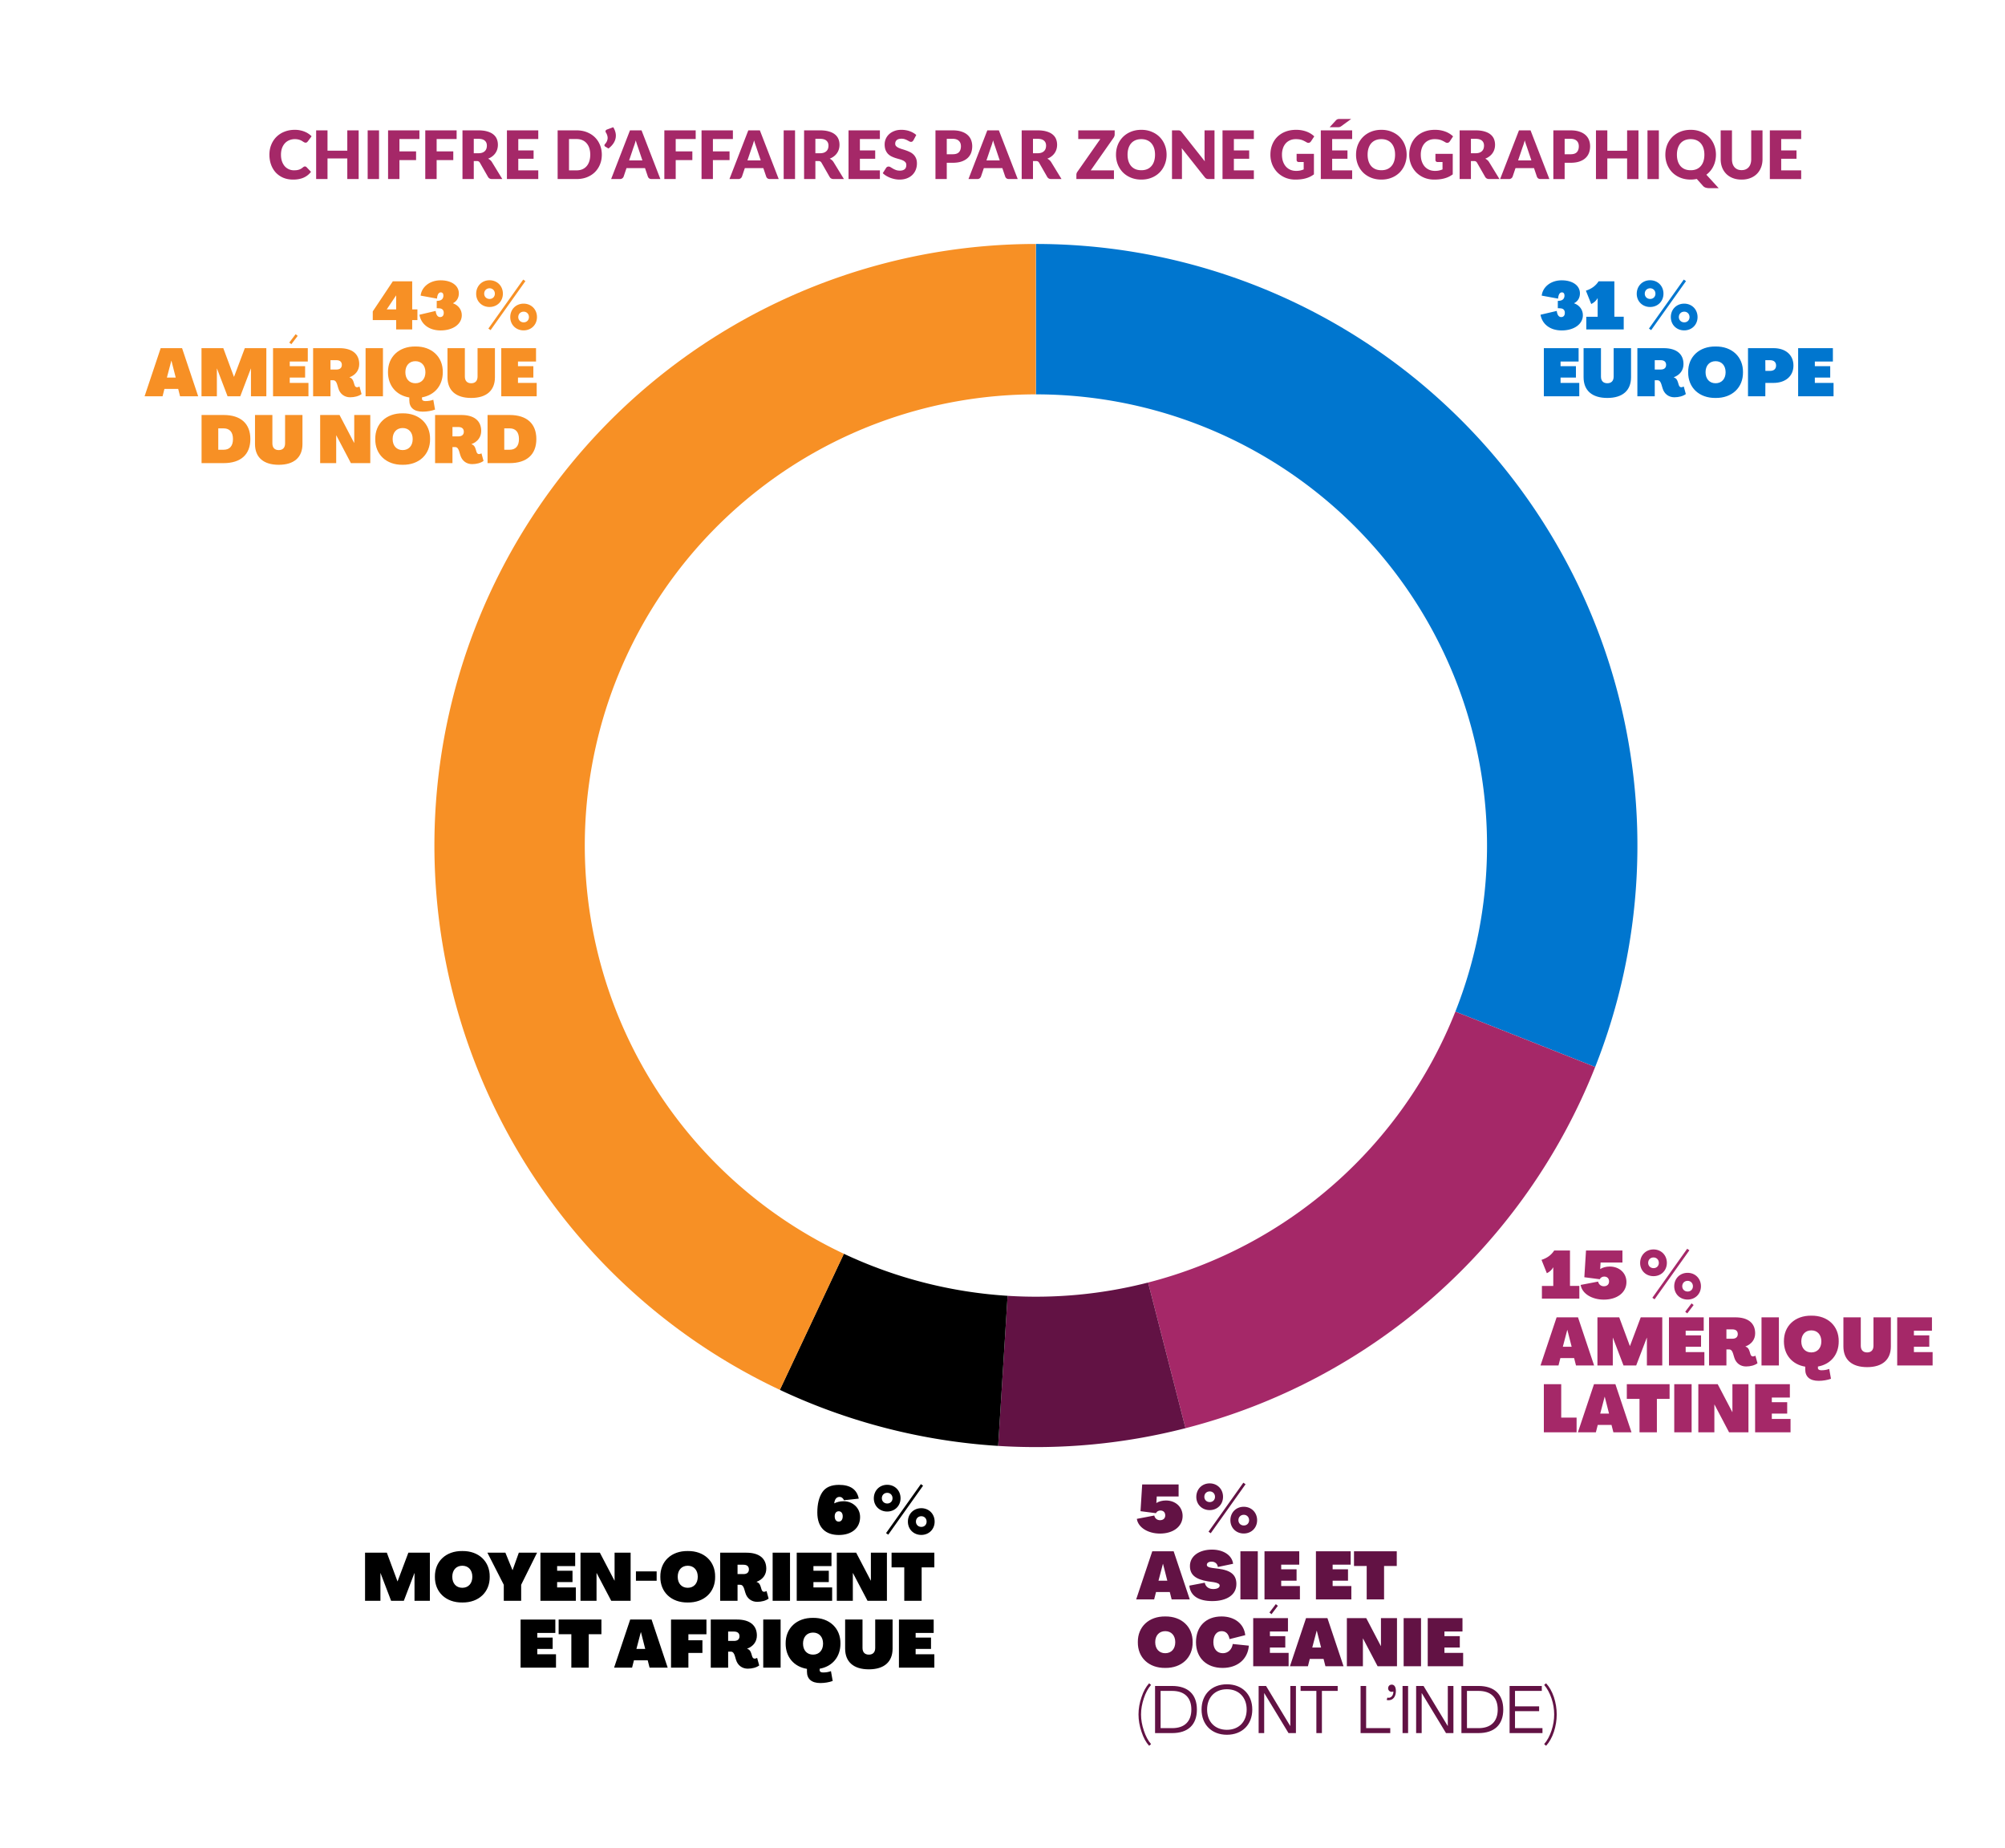
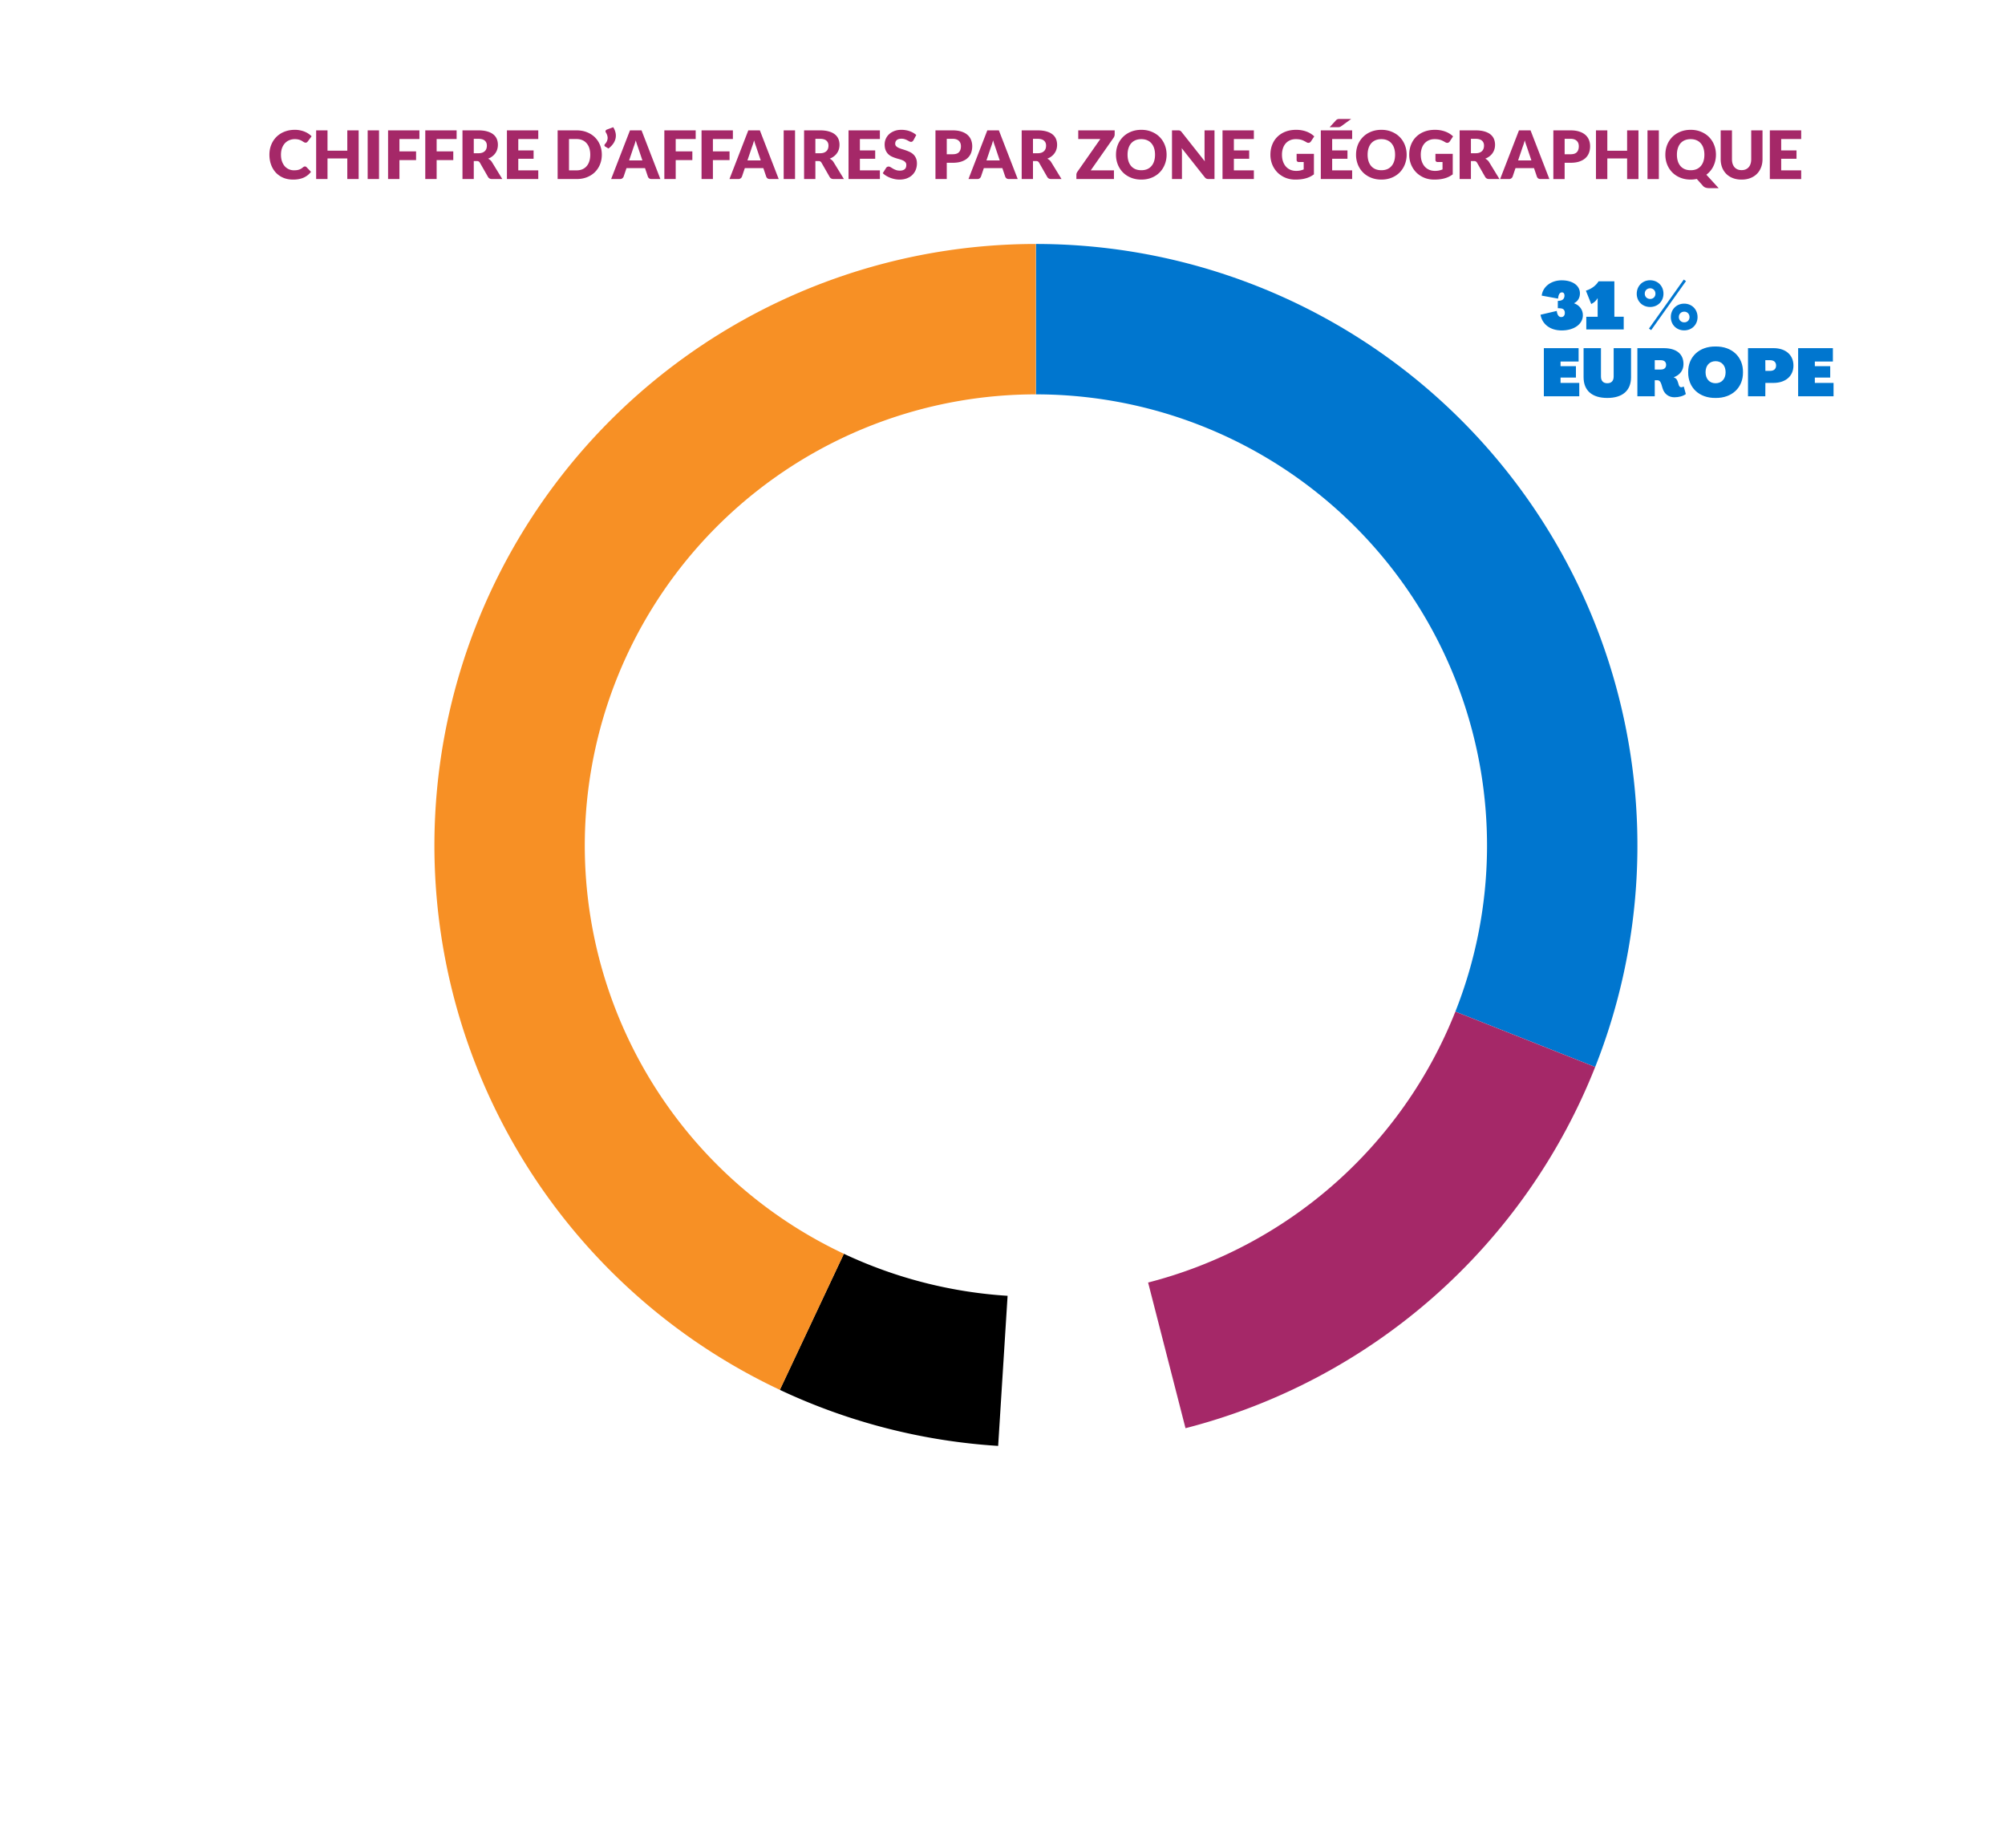
<svg xmlns="http://www.w3.org/2000/svg" fill="none" viewBox="0 0 600 553">
  <path fill="#fff" d="M0 0h600v553H0z" />
  <path fill="#A52868" d="M91.254 49.805c.08 0 .16.017.24.05.08.027.156.077.23.15l1.34 1.41a5.598 5.598 0 0 1-2.21 1.74c-.88.387-1.924.58-3.13.58-1.107 0-2.1-.187-2.98-.56a6.592 6.592 0 0 1-2.23-1.56 6.975 6.975 0 0 1-1.4-2.36c-.327-.913-.49-1.903-.49-2.97 0-1.087.186-2.083.56-2.99a7.01 7.01 0 0 1 1.56-2.36 7.111 7.111 0 0 1 2.41-1.54c.933-.367 1.963-.55 3.09-.55.546 0 1.06.05 1.54.15.486.093.94.227 1.36.4.42.167.806.37 1.16.61.353.233.666.493.94.78l-1.14 1.53c-.074.093-.16.18-.26.26-.1.073-.24.11-.42.11a.75.75 0 0 1-.34-.08 4.64 4.64 0 0 1-.34-.19 8.71 8.71 0 0 0-.4-.25 2.419 2.419 0 0 0-.51-.25 3.73 3.73 0 0 0-.69-.2 4.626 4.626 0 0 0-.92-.08 4.17 4.17 0 0 0-1.68.33 3.647 3.647 0 0 0-1.31.93c-.36.4-.644.887-.85 1.46-.2.573-.3 1.217-.3 1.93 0 .747.1 1.41.3 1.99.206.58.483 1.07.83 1.47a3.6 3.6 0 0 0 2.73 1.21c.306 0 .586-.013.84-.04a3.61 3.61 0 0 0 .7-.16 3.27 3.27 0 0 0 .62-.28c.2-.12.4-.267.6-.44.08-.067.166-.12.26-.16a.64.64 0 0 1 .29-.07Zm16.074 3.77h-3.4v-6.16h-5.92v6.16h-3.4v-14.57h3.4v6.09h5.92v-6.09h3.4v14.57Zm6.097 0h-3.4v-14.57h3.4v14.57Zm12.087-14.57v2.6h-5.98v3.69h4.98v2.61h-4.98v5.67h-3.4v-14.57h9.38Zm11.132 0v2.6h-5.98v3.69h4.98v2.61h-4.98v5.67h-3.4v-14.57h9.38Zm5.133 9.18v5.39h-3.38v-14.57h4.74c1.054 0 1.95.11 2.69.33.747.213 1.354.513 1.82.9.474.387.817.843 1.03 1.37.214.527.32 1.1.32 1.72 0 .473-.063.92-.19 1.34a4.02 4.02 0 0 1-.57 1.17c-.246.353-.553.67-.92.95-.36.28-.776.51-1.25.69.227.113.437.253.63.42.2.167.374.37.52.61l3.1 5.07h-3.06c-.566 0-.973-.213-1.22-.64l-2.42-4.23a.998.998 0 0 0-.38-.4c-.14-.08-.34-.12-.6-.12h-.86Zm0-2.33h1.36c.46 0 .85-.057 1.17-.17.327-.12.594-.283.8-.49a1.85 1.85 0 0 0 .45-.72c.094-.28.14-.58.14-.9 0-.64-.21-1.14-.63-1.5-.413-.36-1.056-.54-1.93-.54h-1.36v4.32Zm19.301-6.85v2.6h-5.98v3.4h4.58v2.5h-4.58v3.47h5.98v2.6h-9.38v-14.57h9.38Zm19.016 7.28c0 1.053-.184 2.027-.55 2.92a6.825 6.825 0 0 1-1.53 2.31c-.66.647-1.457 1.153-2.39 1.52-.927.36-1.957.54-3.09.54h-5.66v-14.57h5.66c1.133 0 2.163.183 3.09.55.933.367 1.73.873 2.39 1.52a6.694 6.694 0 0 1 1.53 2.31c.366.887.55 1.853.55 2.9Zm-3.46 0c0-.72-.094-1.37-.28-1.95a4.082 4.082 0 0 0-.81-1.47 3.385 3.385 0 0 0-1.28-.93c-.507-.22-1.084-.33-1.73-.33h-2.26v9.37h2.26c.646 0 1.223-.107 1.73-.32.506-.22.933-.53 1.28-.93.353-.407.623-.9.81-1.48.186-.58.28-1.233.28-1.96Zm6.873-8.22c.267.42.463.84.59 1.26.133.42.2.837.2 1.25 0 .713-.187 1.397-.56 2.05-.373.653-.923 1.257-1.65 1.81l-.98-.58a.636.636 0 0 1-.18-.17.448.448 0 0 1 0-.41.63.63 0 0 1 .12-.17c.073-.08.153-.177.24-.29a2.622 2.622 0 0 0 .46-.93c.06-.193.09-.4.09-.62 0-.24-.043-.497-.13-.77a3.672 3.672 0 0 0-.41-.88.597.597 0 0 1-.1-.32c0-.12.04-.227.12-.32a.797.797 0 0 1 .33-.22l1.86-.69Zm14.114 15.51h-2.62c-.293 0-.536-.067-.73-.2a1.105 1.105 0 0 1-.39-.53l-.86-2.54h-5.54l-.86 2.54a1.14 1.14 0 0 1-1.1.73h-2.64l5.64-14.57h3.46l5.64 14.57Zm-9.36-5.57h3.98l-1.34-3.99c-.086-.253-.19-.55-.31-.89-.113-.347-.226-.72-.34-1.12a18.858 18.858 0 0 1-.65 2.03l-1.34 3.97Zm19.926-9v2.6h-5.98v3.69h4.98v2.61h-4.98v5.67h-3.4v-14.57h9.38Zm11.133 0v2.6h-5.98v3.69h4.98v2.61h-4.98v5.67h-3.4v-14.57h9.38Zm13.711 14.57h-2.62c-.293 0-.536-.067-.73-.2a1.105 1.105 0 0 1-.39-.53l-.86-2.54h-5.54l-.86 2.54a1.14 1.14 0 0 1-1.1.73h-2.64l5.64-14.57h3.46l5.64 14.57Zm-9.36-5.57h3.98l-1.34-3.99c-.086-.253-.19-.55-.31-.89-.113-.347-.226-.72-.34-1.12a18.858 18.858 0 0 1-.65 2.03l-1.34 3.97Zm14.247 5.57h-3.4v-14.57h3.4v14.57Zm6.086-5.39v5.39h-3.38v-14.57h4.74c1.053 0 1.95.11 2.69.33.746.213 1.353.513 1.82.9.473.387.816.843 1.03 1.37.213.527.32 1.1.32 1.72 0 .473-.064.92-.19 1.34-.127.42-.317.81-.57 1.17-.247.353-.554.67-.92.95-.36.28-.777.51-1.25.69.226.113.436.253.63.42.2.167.373.37.52.61l3.1 5.07h-3.06c-.567 0-.974-.213-1.22-.64l-2.42-4.23a1.012 1.012 0 0 0-.38-.4c-.14-.08-.34-.12-.6-.12h-.86Zm0-2.33h1.36c.46 0 .85-.057 1.17-.17.326-.12.593-.283.8-.49.206-.207.356-.447.45-.72.093-.28.14-.58.14-.9 0-.64-.21-1.14-.63-1.5-.414-.36-1.057-.54-1.93-.54h-1.36v4.32Zm19.301-6.85v2.6h-5.98v3.4h4.58v2.5h-4.58v3.47h5.98v2.6h-9.38v-14.57h9.38Zm10.048 2.96c-.1.16-.206.28-.32.36a.68.68 0 0 1-.42.12c-.153 0-.32-.047-.5-.14-.173-.1-.373-.21-.6-.33a4.479 4.479 0 0 0-.76-.32c-.286-.1-.613-.15-.98-.15-.633 0-1.106.137-1.42.41-.306.267-.46.63-.46 1.09 0 .293.094.537.28.73.187.193.43.36.73.5.307.14.654.27 1.04.39.394.113.794.243 1.2.39.407.14.804.307 1.19.5.394.193.74.44 1.04.74.307.3.554.667.74 1.1.187.427.28.943.28 1.55 0 .673-.116 1.303-.35 1.89a4.434 4.434 0 0 1-1.02 1.54c-.44.433-.986.777-1.64 1.03-.646.247-1.383.37-2.21.37a7.21 7.21 0 0 1-1.39-.14 8.62 8.62 0 0 1-1.36-.39 8.265 8.265 0 0 1-1.24-.61 5.305 5.305 0 0 1-1.01-.78l1-1.58a.88.88 0 0 1 .74-.4c.2 0 .4.063.6.19l.69.42c.26.153.557.293.89.42.334.127.727.19 1.18.19.614 0 1.09-.133 1.43-.4.34-.273.51-.703.51-1.29 0-.34-.093-.617-.28-.83a2.142 2.142 0 0 0-.74-.53c-.3-.14-.643-.263-1.03-.37a38.947 38.947 0 0 1-1.19-.35 9.734 9.734 0 0 1-1.19-.48 3.996 3.996 0 0 1-1.04-.75c-.3-.313-.543-.7-.73-1.16-.186-.467-.28-1.04-.28-1.72a4.139 4.139 0 0 1 1.3-2.99c.427-.407.95-.73 1.57-.97.62-.247 1.33-.37 2.13-.37.447 0 .88.037 1.3.11.427.067.83.17 1.21.31a5.9 5.9 0 0 1 1.06.49c.334.187.63.4.89.64l-.84 1.57Zm9.967 6.74v4.87h-3.38v-14.57h5.14c1.027 0 1.907.123 2.64.37.74.24 1.347.573 1.82 1 .48.427.834.93 1.06 1.51.227.58.34 1.207.34 1.88 0 .727-.116 1.393-.35 2a4.01 4.01 0 0 1-1.07 1.56c-.48.433-1.09.773-1.83 1.02-.733.24-1.603.36-2.61.36h-1.76Zm0-2.55h1.76c.88 0 1.514-.21 1.9-.63.387-.42.58-1.007.58-1.76 0-.333-.05-.637-.15-.91a1.778 1.778 0 0 0-.46-.7c-.2-.2-.456-.353-.77-.46-.306-.107-.673-.16-1.1-.16h-1.76v4.62Zm21.235 7.42h-2.62c-.293 0-.537-.067-.73-.2a1.092 1.092 0 0 1-.39-.53l-.86-2.54h-5.54l-.86 2.54a1.161 1.161 0 0 1-.39.51 1.14 1.14 0 0 1-.71.22h-2.64l5.64-14.57h3.46l5.64 14.57Zm-9.36-5.57h3.98l-1.34-3.99c-.087-.253-.19-.55-.31-.89-.113-.347-.227-.72-.34-1.12-.107.407-.217.783-.33 1.13-.113.347-.22.647-.32.9l-1.34 3.97Zm13.926.18v5.39h-3.38v-14.57h4.74c1.053 0 1.95.11 2.69.33.747.213 1.353.513 1.82.9.473.387.817.843 1.03 1.37.213.527.32 1.1.32 1.72 0 .473-.063.92-.19 1.34-.127.42-.317.81-.57 1.17a4.28 4.28 0 0 1-.92.95c-.36.28-.777.51-1.25.69.227.113.437.253.63.42.2.167.373.37.52.61l3.1 5.07h-3.06c-.567 0-.973-.213-1.22-.64l-2.42-4.23a1.005 1.005 0 0 0-.38-.4c-.14-.08-.34-.12-.6-.12h-.86Zm0-2.33h1.36c.46 0 .85-.057 1.17-.17a2.17 2.17 0 0 0 .8-.49 1.85 1.85 0 0 0 .45-.72c.093-.28.14-.58.14-.9 0-.64-.21-1.14-.63-1.5-.413-.36-1.057-.54-1.93-.54h-1.36v4.32Zm24.448-6.85v1.22c0 .173-.03.343-.09.51a1.8 1.8 0 0 1-.23.47l-6.84 9.77h6.94v2.6h-11.24v-1.3c0-.153.027-.303.08-.45.053-.153.127-.293.22-.42l6.86-9.8h-6.6v-2.6h10.9Zm15.536 7.28a7.762 7.762 0 0 1-.55 2.94 7.078 7.078 0 0 1-1.53 2.37 7.06 7.06 0 0 1-2.39 1.57c-.926.38-1.956.57-3.09.57-1.133 0-2.166-.19-3.1-.57a7.183 7.183 0 0 1-2.4-1.57 7.213 7.213 0 0 1-1.54-2.37 7.895 7.895 0 0 1-.54-2.94c0-1.053.18-2.033.54-2.94a7.099 7.099 0 0 1 1.54-2.36 7.181 7.181 0 0 1 2.4-1.57c.934-.38 1.967-.57 3.1-.57 1.134 0 2.164.193 3.09.58.934.38 1.73.903 2.39 1.57a6.968 6.968 0 0 1 1.53 2.36c.367.907.55 1.883.55 2.93Zm-3.46 0c0-.72-.093-1.367-.28-1.94a4.052 4.052 0 0 0-.81-1.47 3.419 3.419 0 0 0-1.28-.92c-.506-.213-1.083-.32-1.73-.32-.653 0-1.236.107-1.75.32-.506.213-.936.52-1.29.92-.346.4-.613.89-.8 1.47-.186.573-.28 1.22-.28 1.94 0 .727.094 1.38.28 1.96.187.573.454 1.06.8 1.46.354.4.784.707 1.29.92.514.207 1.097.31 1.75.31.647 0 1.224-.103 1.73-.31a3.42 3.42 0 0 0 1.28-.92c.354-.4.624-.887.81-1.46.187-.58.28-1.233.28-1.96Zm6.856-7.28c.147 0 .27.007.37.02.1.013.19.04.27.08.08.033.157.083.23.15.074.067.157.157.25.27l6.92 8.75c-.026-.28-.046-.55-.06-.81-.013-.267-.02-.517-.02-.75v-7.71h2.98v14.57h-1.76c-.26 0-.48-.04-.66-.12-.18-.08-.353-.227-.52-.44l-6.87-8.68c.02.253.037.503.05.75.014.24.02.467.02.68v7.81h-2.98v-14.57h1.78Zm22.718 0v2.6h-5.98v3.4h4.58v2.5h-4.58v3.47h5.98v2.6h-9.38v-14.57h9.38Zm12.655 12.13c.467 0 .88-.04 1.24-.12a6.1 6.1 0 0 0 1.02-.32v-2.21h-1.44c-.213 0-.38-.057-.5-.17a.566.566 0 0 1-.18-.43v-1.86h5.18v6.15a7.79 7.79 0 0 1-1.17.71c-.4.193-.83.353-1.29.48-.453.127-.94.22-1.46.28-.513.06-1.066.09-1.66.09-1.066 0-2.053-.187-2.96-.56a7.369 7.369 0 0 1-2.36-1.56 7.359 7.359 0 0 1-1.56-2.36 7.78 7.78 0 0 1-.56-2.97c0-1.087.18-2.083.54-2.99.36-.913.874-1.7 1.54-2.36a7.084 7.084 0 0 1 2.43-1.54c.954-.367 2.017-.55 3.19-.55.607 0 1.177.05 1.71.15.534.1 1.024.237 1.47.41a6.696 6.696 0 0 1 2.24 1.4l-.98 1.49c-.093.14-.206.25-.34.33a.767.767 0 0 1-.42.12c-.2 0-.406-.067-.62-.2a8.636 8.636 0 0 0-.76-.41 4.146 4.146 0 0 0-.72-.29 4.713 4.713 0 0 0-.78-.16 7.636 7.636 0 0 0-.92-.05c-.633 0-1.203.113-1.71.34-.506.22-.94.533-1.3.94a4.328 4.328 0 0 0-.82 1.47 5.87 5.87 0 0 0-.29 1.9c0 .773.107 1.46.32 2.06.214.6.507 1.107.88 1.52.38.413.827.73 1.34.95.52.213 1.087.32 1.7.32Zm16.759-12.13v2.6h-5.98v3.4h4.58v2.5h-4.58v3.47h5.98v2.6h-9.38v-14.57h9.38Zm-.28-3.41-2.95 2.14a1.59 1.59 0 0 1-.49.27c-.147.04-.334.06-.56.06h-2.46l1.81-1.97c.086-.1.17-.18.25-.24a1.107 1.107 0 0 1 .58-.24 3.54 3.54 0 0 1 .4-.02h3.42Zm16.588 10.69a7.762 7.762 0 0 1-.55 2.94 7.078 7.078 0 0 1-1.53 2.37 7.06 7.06 0 0 1-2.39 1.57c-.926.38-1.956.57-3.09.57-1.133 0-2.166-.19-3.1-.57a7.183 7.183 0 0 1-2.4-1.57 7.213 7.213 0 0 1-1.54-2.37 7.895 7.895 0 0 1-.54-2.94c0-1.053.18-2.033.54-2.94a7.099 7.099 0 0 1 1.54-2.36 7.181 7.181 0 0 1 2.4-1.57c.934-.38 1.967-.57 3.1-.57 1.134 0 2.164.193 3.09.58.934.38 1.73.903 2.39 1.57a6.968 6.968 0 0 1 1.53 2.36c.367.907.55 1.883.55 2.93Zm-3.46 0c0-.72-.093-1.367-.28-1.94a4.052 4.052 0 0 0-.81-1.47 3.419 3.419 0 0 0-1.28-.92c-.506-.213-1.083-.32-1.73-.32-.653 0-1.236.107-1.75.32-.506.213-.936.52-1.29.92-.346.4-.613.89-.8 1.47-.186.573-.28 1.22-.28 1.94 0 .727.094 1.38.28 1.96.187.573.454 1.06.8 1.46.354.4.784.707 1.29.92.514.207 1.097.31 1.75.31.647 0 1.224-.103 1.73-.31a3.42 3.42 0 0 0 1.28-.92c.354-.4.624-.887.81-1.46.187-.58.28-1.233.28-1.96Zm11.936 4.85c.467 0 .88-.04 1.24-.12a6.1 6.1 0 0 0 1.02-.32v-2.21h-1.44c-.213 0-.38-.057-.5-.17a.566.566 0 0 1-.18-.43v-1.86h5.18v6.15a7.79 7.79 0 0 1-1.17.71c-.4.193-.83.353-1.29.48-.453.127-.94.22-1.46.28-.513.06-1.066.09-1.66.09-1.066 0-2.053-.187-2.96-.56a7.369 7.369 0 0 1-2.36-1.56 7.359 7.359 0 0 1-1.56-2.36 7.78 7.78 0 0 1-.56-2.97c0-1.087.18-2.083.54-2.99.36-.913.874-1.7 1.54-2.36a7.084 7.084 0 0 1 2.43-1.54c.954-.367 2.017-.55 3.19-.55.607 0 1.177.05 1.71.15.534.1 1.024.237 1.47.41a6.696 6.696 0 0 1 2.24 1.4l-.98 1.49c-.093.14-.206.25-.34.33a.767.767 0 0 1-.42.12c-.2 0-.406-.067-.62-.2a8.636 8.636 0 0 0-.76-.41 4.146 4.146 0 0 0-.72-.29 4.713 4.713 0 0 0-.78-.16 7.636 7.636 0 0 0-.92-.05c-.633 0-1.203.113-1.71.34-.506.22-.94.533-1.3.94a4.328 4.328 0 0 0-.82 1.47 5.87 5.87 0 0 0-.29 1.9c0 .773.107 1.46.32 2.06.214.6.507 1.107.88 1.52.38.413.827.73 1.34.95.52.213 1.087.32 1.7.32Zm10.759-2.95v5.39h-3.38v-14.57h4.74c1.053 0 1.95.11 2.69.33.746.213 1.353.513 1.82.9.473.387.816.843 1.03 1.37.213.527.32 1.1.32 1.72 0 .473-.064.92-.19 1.34-.127.42-.317.81-.57 1.17-.247.353-.554.67-.92.95-.36.28-.777.51-1.25.69.226.113.436.253.63.42.2.167.373.37.52.61l3.1 5.07h-3.06c-.567 0-.974-.213-1.22-.64l-2.42-4.23a1.012 1.012 0 0 0-.38-.4c-.14-.08-.34-.12-.6-.12h-.86Zm0-2.33h1.36c.46 0 .85-.057 1.17-.17.326-.12.593-.283.8-.49.206-.207.356-.447.45-.72.093-.28.14-.58.14-.9 0-.64-.21-1.14-.63-1.5-.414-.36-1.057-.54-1.93-.54h-1.36v4.32Zm23.48 7.72h-2.62c-.293 0-.536-.067-.73-.2a1.105 1.105 0 0 1-.39-.53l-.86-2.54h-5.54l-.86 2.54a1.14 1.14 0 0 1-1.1.73h-2.64l5.64-14.57h3.46l5.64 14.57Zm-9.36-5.57h3.98l-1.34-3.99c-.086-.253-.19-.55-.31-.89-.113-.347-.226-.72-.34-1.12a18.858 18.858 0 0 1-.65 2.03l-1.34 3.97Zm13.927.7v4.87h-3.38v-14.57h5.14c1.026 0 1.906.123 2.64.37.74.24 1.346.573 1.82 1 .48.427.833.93 1.06 1.51.226.58.34 1.207.34 1.88 0 .727-.117 1.393-.35 2a4.021 4.021 0 0 1-1.07 1.56c-.48.433-1.09.773-1.83 1.02-.734.24-1.604.36-2.61.36h-1.76Zm0-2.55h1.76c.88 0 1.513-.21 1.9-.63.386-.42.58-1.007.58-1.76 0-.333-.05-.637-.15-.91a1.789 1.789 0 0 0-.46-.7c-.2-.2-.457-.353-.77-.46a3.363 3.363 0 0 0-1.1-.16h-1.76v4.62Zm22.093 7.42h-3.4v-6.16h-5.92v6.16h-3.4v-14.57h3.4v6.09h5.92v-6.09h3.4v14.57Zm6.098 0h-3.4v-14.57h3.4v14.57Zm17.086-7.29c0 .627-.067 1.23-.2 1.81a7.27 7.27 0 0 1-.56 1.62c-.24.507-.54.977-.9 1.41a6.6 6.6 0 0 1-1.21 1.15l3.69 4.03h-2.78c-.4 0-.763-.05-1.09-.15a1.794 1.794 0 0 1-.87-.58l-1.81-2.03a9.73 9.73 0 0 1-.9.14c-.3.033-.61.05-.93.05-1.133 0-2.167-.19-3.1-.57a7.183 7.183 0 0 1-2.4-1.57 7.213 7.213 0 0 1-1.54-2.37 7.895 7.895 0 0 1-.54-2.94c0-1.053.18-2.033.54-2.94a7.099 7.099 0 0 1 1.54-2.36 7.181 7.181 0 0 1 2.4-1.57c.933-.38 1.967-.57 3.1-.57s2.163.193 3.09.58c.933.38 1.73.903 2.39 1.57a6.968 6.968 0 0 1 1.53 2.36c.367.907.55 1.883.55 2.93Zm-3.46 0c0-.72-.093-1.367-.28-1.94a4.082 4.082 0 0 0-.81-1.47 3.426 3.426 0 0 0-1.28-.92c-.507-.213-1.083-.32-1.73-.32-.653 0-1.237.107-1.75.32-.507.213-.937.52-1.29.92-.347.4-.613.89-.8 1.47-.187.573-.28 1.22-.28 1.94 0 .727.093 1.38.28 1.96a4.17 4.17 0 0 0 .8 1.46c.353.4.783.707 1.29.92.513.207 1.097.31 1.75.31.647 0 1.223-.103 1.73-.31.507-.213.933-.52 1.28-.92.353-.4.623-.887.81-1.46.187-.58.28-1.233.28-1.96Zm11.136 4.62c.453 0 .857-.073 1.21-.22.36-.153.663-.37.91-.65s.433-.62.56-1.02c.133-.407.2-.867.2-1.38v-8.63h3.38v8.63c0 .893-.147 1.713-.44 2.46-.287.747-.7 1.39-1.24 1.93s-1.197.96-1.97 1.26c-.773.3-1.643.45-2.61.45-.973 0-1.847-.15-2.62-.45-.773-.3-1.43-.72-1.97-1.26a5.465 5.465 0 0 1-1.24-1.93c-.287-.747-.43-1.567-.43-2.46v-8.63h3.38v8.62c0 .513.063.973.19 1.38.133.4.323.743.57 1.03.247.28.547.497.9.65.36.147.767.22 1.22.22Zm17.832-11.9v2.6h-5.98v3.4h4.58v2.5h-4.58v3.47h5.98v2.6h-9.38v-14.57h9.38Z" />
  <path fill="#0076CF" d="M467.34 98.875c3.66 0 6.34-1.86 6.34-4.56 0-1.62-1-2.98-2.62-3.56v-.04c1.12-.54 1.74-1.64 1.74-2.92 0-2.38-2.22-3.92-5.46-3.92-3.3 0-5.7 2.02-5.98 4.58l4.9.9c.08-1.2.5-1.88 1.16-1.88.48 0 .76.36.76.94 0 .94-.54 1.5-1.52 1.58l-.48.04v2.18l.8.04c.86.06 1.3.54 1.3 1.36 0 .8-.4 1.26-1.1 1.26-.72 0-1.18-.66-1.32-1.84l-4.86 1.14c.48 2.76 2.8 4.7 6.34 4.7Zm7.361-.3h11.2v-3.8h-2.8v-10.6h-4.72c-.84 1.32-2.1 2.26-3.8 2.8l1.6 4c.84-.42 1.48-1 1.9-1.76h.02v5.56h-3.4v3.8Zm19.415.2 10.42-14.66-.66-.46-10.42 14.66.66.46Zm-.32-6.92c2.28 0 4-1.68 4-3.98 0-2.32-1.72-4.02-4-4.02-2.28 0-4 1.72-4 4.06 0 2.26 1.72 3.94 4 3.94Zm.02-2.4c-.94 0-1.62-.68-1.62-1.58 0-.94.68-1.62 1.62-1.62.9 0 1.58.68 1.58 1.62 0 .9-.64 1.58-1.58 1.58Zm10.18 9.4c2.28 0 4-1.68 4-3.98 0-2.32-1.72-4.02-4-4.02-2.28 0-4 1.7-4 4.02 0 2.3 1.72 3.98 4 3.98Zm.02-2.4c-.94 0-1.62-.68-1.62-1.58 0-.94.68-1.62 1.62-1.62.9 0 1.58.68 1.58 1.62 0 .9-.64 1.58-1.58 1.58ZM462 118.575h10.6v-4H467v-1.6h4.6v-3.4H467v-1.4h5.4v-4H462v14.4Zm18.992.5c4.56 0 7.1-2.22 7.1-6.2v-8.7h-5.2v8.5c0 1.28-.68 2-1.9 2-1.22 0-1.9-.72-1.9-2v-8.5h-5.2v8.7c0 3.98 2.54 6.2 7.1 6.2Zm20.076-.2c1.3 0 2.6-.34 3.42-.96l-.62-2.26c-.3.14-.54.22-.74.22-.36 0-.62-.24-.76-.7l-.24-.8c-.26-.82-.56-1.24-1.26-1.46v-.02c1.86-.7 2.92-2.12 2.92-3.94 0-3.06-2.12-4.78-5.94-4.78h-7.86v14.4h5.2v-4.8h.78c.64 0 .96.46 1.2 1.2l.36 1.2c.5 1.7 1.84 2.7 3.54 2.7Zm-5.88-8.3v-2.8h1.78c1.04 0 1.62.5 1.62 1.4 0 .9-.58 1.4-1.62 1.4h-1.78Zm18.203 8.5c4.9.06 8.26-3.1 8.2-7.7.06-4.6-3.3-7.76-8.2-7.7-4.9-.06-8.26 3.1-8.2 7.7-.06 4.6 3.3 7.76 8.2 7.7Zm0-4.4c-1.82 0-3-1.3-3-3.3 0-2 1.18-3.3 3-3.3s3 1.3 3 3.3c0 2-1.18 3.3-3 3.3Zm9.703 3.9h5.18l.02-4h2.4c3.64 0 6-2.04 6-5.2s-2.34-5.2-5.94-5.2h-7.66v14.4Zm5.2-7.6-.02-3.2h1.42c1.14 0 1.8.58 1.8 1.6s-.66 1.6-1.8 1.6h-1.4Zm9.8 7.6h10.6v-4h-5.6v-1.6h4.6v-3.4h-4.6v-1.4h5.4v-4h-10.4v14.4Z" />
-   <path fill="#F79025" d="M118.552 98.575h4.8v-2.8h1.56v-3.2h-1.56v-8.4h-5.8l-6 9v2.6h7v2.8Zm-2.82-6 2.8-4.18h.02v4.18h-2.82Zm16.12 6.3c3.66 0 6.34-1.86 6.34-4.56 0-1.62-1-2.98-2.62-3.56v-.04c1.12-.54 1.74-1.64 1.74-2.92 0-2.38-2.22-3.92-5.46-3.92-3.3 0-5.7 2.02-5.98 4.58l4.9.9c.08-1.2.5-1.88 1.16-1.88.48 0 .76.36.76.94 0 .94-.54 1.5-1.52 1.58l-.48.04v2.18l.8.04c.86.06 1.3.54 1.3 1.36 0 .8-.4 1.26-1.1 1.26-.72 0-1.18-.66-1.32-1.84l-4.86 1.14c.48 2.76 2.8 4.7 6.34 4.7Zm14.959-.1 10.42-14.66-.66-.46-10.42 14.66.66.46Zm-.32-6.92c2.28 0 4-1.68 4-3.98 0-2.32-1.72-4.02-4-4.02-2.28 0-4 1.72-4 4.06 0 2.26 1.72 3.94 4 3.94Zm.02-2.4c-.94 0-1.62-.68-1.62-1.58 0-.94.68-1.62 1.62-1.62.9 0 1.58.68 1.58 1.62 0 .9-.64 1.58-1.58 1.58Zm10.18 9.4c2.28 0 4-1.68 4-3.98 0-2.32-1.72-4.02-4-4.02-2.28 0-4 1.7-4 4.02 0 2.3 1.72 3.98 4 3.98Zm.02-2.4c-.94 0-1.62-.68-1.62-1.58 0-.94.68-1.62 1.62-1.62.9 0 1.58.68 1.58 1.62 0 .9-.64 1.58-1.58 1.58Zm-113.445 22.12h5.38l.56-2.2h4.12l.56 2.2h5.42l-4.82-14.4h-6.4l-4.82 14.4Zm6.68-5.6 1.32-5.02h.04l1.28 5.02h-2.64Zm10.355 5.6h4.6v-8.28h.04l3.16 8.28h3.8l3.16-8.28h.04v8.28h4.6v-14.4h-6.44l-3.22 8.56H70l-3.18-8.56H60.3v14.4Zm21.406 0h10.6v-4h-5.6v-1.6h4.6v-3.4h-4.6v-1.4h5.4v-4h-10.4v14.4Zm5.48-15.58 1.9-2.5-.62-.5-1.9 2.5.62.5Zm17.592 15.88c1.3 0 2.6-.34 3.42-.96l-.62-2.26c-.3.14-.54.22-.74.22-.36 0-.62-.24-.76-.7l-.24-.8c-.26-.82-.56-1.24-1.26-1.46v-.02c1.86-.7 2.92-2.12 2.92-3.94 0-3.06-2.12-4.78-5.94-4.78h-7.86v14.4h5.2v-4.8h.78c.64 0 .96.46 1.2 1.2l.36 1.2c.5 1.7 1.84 2.7 3.54 2.7Zm-5.88-8.3v-2.8h1.78c1.04 0 1.62.5 1.62 1.4 0 .9-.58 1.4-1.62 1.4h-1.78Zm10.503 8h5.2v-14.4h-5.2v14.4Zm23.107-7.2c.06-4.6-3.3-7.76-8.2-7.7-4.9-.06-8.26 3.1-8.2 7.7 0 4.02 2.48 6.92 6.38 7.56v.84c0 2.18 1.38 3.4 4.02 3.4 1.28 0 2.66-.24 3.68-.62l-.52-2.94c-.7.26-1.48.4-2.34.4-.66 0-1.04-.24-1.04-.64v-.48c3.8-.68 6.22-3.54 6.22-7.52Zm-11.2 0c0-2 1.18-3.3 3-3.3s3 1.3 3 3.3c0 2-1.18 3.3-3 3.3s-3-1.3-3-3.3Zm19.703 7.7c4.56 0 7.1-2.22 7.1-6.2v-8.7h-5.2v8.5c0 1.28-.68 2-1.9 2-1.22 0-1.9-.72-1.9-2v-8.5h-5.2v8.7c0 3.98 2.54 6.2 7.1 6.2Zm8.996-.5h10.6v-4h-5.6v-1.6h4.6v-3.4h-4.6v-1.4h5.4v-4h-10.4v14.4Zm-89.688 20h6.6c5.14 0 8-2.58 8-7.2s-2.86-7.2-8-7.2h-6.6v14.4Zm5-4v-6.4h1.6c1.82 0 2.8 1.14 2.8 3.2 0 2.06-.98 3.2-2.8 3.2h-1.6Zm18.094 4.5c4.56 0 7.1-2.22 7.1-6.2v-8.7h-5.2v8.5c0 1.28-.68 2-1.9 2-1.22 0-1.9-.72-1.9-2v-8.5h-5.2v8.7c0 3.98 2.54 6.2 7.1 6.2Zm12.395-.5h4.8v-8.3h.04l4.36 8.3h5.8v-14.4h-4.8v8.34h-.04l-4.36-8.34h-5.8v14.4Zm24.692.5c4.9.06 8.26-3.1 8.2-7.7.06-4.6-3.3-7.76-8.2-7.7-4.9-.06-8.26 3.1-8.2 7.7-.06 4.6 3.3 7.76 8.2 7.7Zm0-4.4c-1.82 0-3-1.3-3-3.3 0-2 1.18-3.3 3-3.3s3 1.3 3 3.3c0 2-1.18 3.3-3 3.3Zm20.782 4.2c1.3 0 2.6-.34 3.42-.96l-.62-2.26c-.3.14-.54.22-.74.22-.36 0-.62-.24-.76-.7l-.24-.8c-.26-.82-.56-1.24-1.26-1.46v-.02c1.86-.7 2.92-2.12 2.92-3.94 0-3.06-2.12-4.78-5.94-4.78h-7.86v14.4h5.2v-4.8h.78c.64 0 .96.46 1.2 1.2l.36 1.2c.5 1.7 1.84 2.7 3.54 2.7Zm-5.88-8.3v-2.8h1.78c1.04 0 1.62.5 1.62 1.4 0 .9-.58 1.4-1.62 1.4h-1.78Zm10.503 8h6.6c5.14 0 8-2.58 8-7.2s-2.86-7.2-8-7.2h-6.6v14.4Zm5-4v-6.4h1.6c1.82 0 2.8 1.14 2.8 3.2 0 2.06-.98 3.2-2.8 3.2h-1.6Z" />
-   <path fill="#000" d="M251.064 444.3c-2.36 0-4.02.74-5 2.22-.98 1.48-1.48 3.5-1.48 6.06 0 4.54 2.5 6.72 6.44 6.72 3.9 0 6.36-2.1 6.36-5.38 0-2.76-2.26-4.72-4.92-4.72-1.04 0-1.98.22-2.82.64.14-1.26.7-1.94 1.6-1.94.58 0 1.02.34 1.32 1l4.42-.48c-.54-2.74-2.5-4.12-5.92-4.12Zm-.08 7.9c.72 0 1.2.56 1.2 1.5 0 1.02-.48 1.6-1.2 1.6s-1.2-.58-1.2-1.6c0-.94.48-1.5 1.2-1.5Zm14.827 7 10.42-14.66-.66-.46-10.42 14.66.66.46Zm-.32-6.92c2.28 0 4-1.68 4-3.98 0-2.32-1.72-4.02-4-4.02-2.28 0-4 1.72-4 4.06 0 2.26 1.72 3.94 4 3.94Zm.02-2.4c-.94 0-1.62-.68-1.62-1.58 0-.94.68-1.62 1.62-1.62.9 0 1.58.68 1.58 1.62 0 .9-.64 1.58-1.58 1.58Zm10.18 9.4c2.28 0 4-1.68 4-3.98 0-2.32-1.72-4.02-4-4.02-2.28 0-4 1.7-4 4.02 0 2.3 1.72 3.98 4 3.98Zm.02-2.4c-.94 0-1.62-.68-1.62-1.58 0-.94.68-1.62 1.62-1.62.9 0 1.58.68 1.58 1.62 0 .9-.64 1.58-1.58 1.58ZM109.242 479h4.6v-8.28h.04l3.16 8.28h3.8l3.16-8.28h.04V479h4.6v-14.4h-6.44l-3.22 8.56h-.04l-3.18-8.56h-6.52V479Zm29.106.5c4.9.06 8.26-3.1 8.2-7.7.06-4.6-3.3-7.76-8.2-7.7-4.9-.06-8.26 3.1-8.2 7.7-.06 4.6 3.3 7.76 8.2 7.7Zm0-4.4c-1.82 0-3-1.3-3-3.3 0-2 1.18-3.3 3-3.3s3 1.3 3 3.3c0 2-1.18 3.3-3 3.3Zm12.411 3.9h5.2v-4.8l4.76-9.6h-5.46l-1.86 5.2h-.04l-2.12-5.2h-5.38l4.9 9.6v4.8Zm10.964 0h10.6v-4h-5.6v-1.6h4.6V470h-4.6v-1.4h5.4v-4h-10.4V479Zm11.992 0h4.8v-8.3h.04l4.36 8.3h5.8v-14.4h-4.8v8.34h-.04l-4.36-8.34h-5.8V479Zm16.592-6h6.2v-2.8h-6.2v2.8Zm15.502 6.5c4.9.06 8.26-3.1 8.2-7.7.06-4.6-3.3-7.76-8.2-7.7-4.9-.06-8.26 3.1-8.2 7.7-.06 4.6 3.3 7.76 8.2 7.7Zm0-4.4c-1.82 0-3-1.3-3-3.3 0-2 1.18-3.3 3-3.3s3 1.3 3 3.3c0 2-1.18 3.3-3 3.3Zm20.783 4.2c1.3 0 2.6-.34 3.42-.96l-.62-2.26c-.3.14-.54.22-.74.22-.36 0-.62-.24-.76-.7l-.24-.8c-.26-.82-.56-1.24-1.26-1.46v-.02c1.86-.7 2.92-2.12 2.92-3.94 0-3.06-2.12-4.78-5.94-4.78h-7.86V479h5.2v-4.8h.78c.64 0 .96.46 1.2 1.2l.36 1.2c.5 1.7 1.84 2.7 3.54 2.7Zm-5.88-8.3v-2.8h1.78c1.04 0 1.62.5 1.62 1.4 0 .9-.58 1.4-1.62 1.4h-1.78Zm10.503 8h5.2v-14.4h-5.2V479Zm7.207 0h10.6v-4h-5.6v-1.6h4.6V470h-4.6v-1.4h5.4v-4h-10.4V479Zm11.992 0h4.8v-8.3h.04l4.36 8.3h5.8v-14.4h-4.8v8.34h-.04l-4.36-8.34h-5.8V479Zm20.192 0h5.2v-10h3.8v-4.4h-12.8v4.4h3.8v10Zm-114.821 20h10.6v-4h-5.6v-1.6h4.6V490h-4.6v-1.4h5.4v-4h-10.4V499Zm15.192 0h5.2v-10h3.8v-4.4h-12.8v4.4h3.8v10Zm12.793 0h5.38l.56-2.2h4.12l.56 2.2h5.42l-4.82-14.4h-6.4l-4.82 14.4Zm6.68-5.6 1.32-5.02h.04l1.28 5.02h-2.64Zm10.355 5.6h5.2v-4.4h4.2v-3.8h-4.2V489h5.4v-4.4h-10.6V499Zm22.974.3c1.3 0 2.6-.34 3.42-.96l-.62-2.26c-.3.14-.54.22-.74.22-.36 0-.62-.24-.76-.7l-.24-.8c-.26-.82-.56-1.24-1.26-1.46v-.02c1.86-.7 2.92-2.12 2.92-3.94 0-3.06-2.12-4.78-5.94-4.78h-7.86V499h5.2v-4.8h.78c.64 0 .96.46 1.2 1.2l.36 1.2c.5 1.7 1.84 2.7 3.54 2.7Zm-5.88-8.3v-2.8h1.78c1.04 0 1.62.5 1.62 1.4 0 .9-.58 1.4-1.62 1.4h-1.78Zm10.503 8h5.2v-14.4h-5.2V499Zm23.107-7.2c.06-4.6-3.3-7.76-8.2-7.7-4.9-.06-8.26 3.1-8.2 7.7 0 4.02 2.48 6.92 6.38 7.56v.84c0 2.18 1.38 3.4 4.02 3.4 1.28 0 2.66-.24 3.68-.62l-.52-2.94c-.7.26-1.48.4-2.34.4-.66 0-1.04-.24-1.04-.64v-.48c3.8-.68 6.22-3.54 6.22-7.52Zm-11.2 0c0-2 1.18-3.3 3-3.3s3 1.3 3 3.3c0 2-1.18 3.3-3 3.3s-3-1.3-3-3.3Zm19.703 7.7c4.56 0 7.1-2.22 7.1-6.2v-8.7h-5.2v8.5c0 1.28-.68 2-1.9 2-1.22 0-1.9-.72-1.9-2v-8.5h-5.2v8.7c0 3.98 2.54 6.2 7.1 6.2Zm8.996-.5h10.6v-4h-5.6v-1.6h4.6V490h-4.6v-1.4h5.4v-4h-10.4V499Z" />
-   <path fill="#A52868" d="M461.42 388.575h11.2v-3.8h-2.8v-10.6h-4.72c-.84 1.32-2.1 2.26-3.8 2.8l1.6 4c.84-.42 1.48-1 1.9-1.76h.02v5.56h-3.4v3.8Zm18.536.3c3.92 0 6.76-2.08 6.76-5.26 0-2.68-2.1-4.64-5-4.64-1.1 0-2.14.28-2.86.76l.12-1.96h6.54v-3.6h-10.9l-.5 8 4.62.6c.22-.48.74-.8 1.32-.8.9 0 1.46.56 1.46 1.46 0 .88-.6 1.44-1.56 1.44-.86 0-1.54-.54-1.72-1.4l-5.22 1c.4 2.6 3.36 4.4 6.94 4.4Zm15.176-.1 10.42-14.66-.66-.46-10.42 14.66.66.46Zm-.32-6.92c2.28 0 4-1.68 4-3.98 0-2.32-1.72-4.02-4-4.02-2.28 0-4 1.72-4 4.06 0 2.26 1.72 3.94 4 3.94Zm.02-2.4c-.94 0-1.62-.68-1.62-1.58 0-.94.68-1.62 1.62-1.62.9 0 1.58.68 1.58 1.62 0 .9-.64 1.58-1.58 1.58Zm10.18 9.4c2.28 0 4-1.68 4-3.98 0-2.32-1.72-4.02-4-4.02-2.28 0-4 1.7-4 4.02 0 2.3 1.72 3.98 4 3.98Zm.02-2.4c-.94 0-1.62-.68-1.62-1.58 0-.94.68-1.62 1.62-1.62.9 0 1.58.68 1.58 1.62 0 .9-.64 1.58-1.58 1.58ZM461 408.575h5.38l.56-2.2h4.12l.56 2.2h5.42l-4.82-14.4h-6.4l-4.82 14.4Zm6.68-5.6 1.32-5.02h.04l1.28 5.02h-2.64Zm10.355 5.6h4.6v-8.28h.04l3.16 8.28h3.8l3.16-8.28h.04v8.28h4.6v-14.4h-6.44l-3.22 8.56h-.04l-3.18-8.56h-6.52v14.4Zm21.406 0h10.6v-4h-5.6v-1.6h4.6v-3.4h-4.6v-1.4h5.4v-4h-10.4v14.4Zm5.48-15.58 1.9-2.5-.62-.5-1.9 2.5.62.5Zm17.593 15.88c1.3 0 2.6-.34 3.42-.96l-.62-2.26c-.3.14-.54.22-.74.22-.36 0-.62-.24-.76-.7l-.24-.8c-.26-.82-.56-1.24-1.26-1.46v-.02c1.86-.7 2.92-2.12 2.92-3.94 0-3.06-2.12-4.78-5.94-4.78h-7.86v14.4h5.2v-4.8h.78c.64 0 .96.46 1.2 1.2l.36 1.2c.5 1.7 1.84 2.7 3.54 2.7Zm-5.88-8.3v-2.8h1.78c1.04 0 1.62.5 1.62 1.4 0 .9-.58 1.4-1.62 1.4h-1.78Zm10.503 8h5.2v-14.4h-5.2v14.4Zm23.107-7.2c.06-4.6-3.3-7.76-8.2-7.7-4.9-.06-8.26 3.1-8.2 7.7 0 4.02 2.48 6.92 6.38 7.56v.84c0 2.18 1.38 3.4 4.02 3.4 1.28 0 2.66-.24 3.68-.62l-.52-2.94c-.7.26-1.48.4-2.34.4-.66 0-1.04-.24-1.04-.64v-.48c3.8-.68 6.22-3.54 6.22-7.52Zm-11.2 0c0-2 1.18-3.3 3-3.3s3 1.3 3 3.3c0 2-1.18 3.3-3 3.3s-3-1.3-3-3.3Zm19.702 7.7c4.56 0 7.1-2.22 7.1-6.2v-8.7h-5.2v8.5c0 1.28-.68 2-1.9 2-1.22 0-1.9-.72-1.9-2v-8.5h-5.2v8.7c0 3.98 2.54 6.2 7.1 6.2Zm8.996-.5h10.6v-4h-5.6v-1.6h4.6v-3.4h-4.6v-1.4h5.4v-4h-10.4v14.4Zm-105.742 20h9.8v-4.4h-4.6v-10H462v14.4Zm10.191 0h5.38l.56-2.2h4.12l.56 2.2h5.42l-4.82-14.4h-6.4l-4.82 14.4Zm6.68-5.6 1.32-5.02h.04l1.28 5.02h-2.64Zm11.759 5.6h5.2v-10h3.8v-4.4h-12.8v4.4h3.8v10Zm10.393 0h5.2v-14.4h-5.2v14.4Zm7.207 0h4.8v-8.3h.04l4.36 8.3h5.8v-14.4h-4.8v8.34h-.04l-4.36-8.34h-5.8v14.4Zm16.993 0h10.6v-4h-5.6v-1.6h4.6v-3.4h-4.6v-1.4h5.4v-4h-10.4v14.4Z" />
-   <path fill="#621244" d="M347.14 458.875c3.92 0 6.76-2.08 6.76-5.26 0-2.68-2.1-4.64-5-4.64-1.1 0-2.14.28-2.86.76l.12-1.96h6.54v-3.6h-10.9l-.5 8 4.62.6c.22-.48.74-.8 1.32-.8.9 0 1.46.56 1.46 1.46 0 .88-.6 1.44-1.56 1.44-.86 0-1.54-.54-1.72-1.4l-5.22 1c.4 2.6 3.36 4.4 6.94 4.4Zm15.175-.1 10.42-14.66-.66-.46-10.42 14.66.66.46Zm-.32-6.92c2.28 0 4-1.68 4-3.98 0-2.32-1.72-4.02-4-4.02-2.28 0-4 1.72-4 4.06 0 2.26 1.72 3.94 4 3.94Zm.02-2.4c-.94 0-1.62-.68-1.62-1.58 0-.94.68-1.62 1.62-1.62.9 0 1.58.68 1.58 1.62 0 .9-.64 1.58-1.58 1.58Zm10.18 9.4c2.28 0 4-1.68 4-3.98 0-2.32-1.72-4.02-4-4.02-2.28 0-4 1.7-4 4.02 0 2.3 1.72 3.98 4 3.98Zm.02-2.4c-.94 0-1.62-.68-1.62-1.58 0-.94.68-1.62 1.62-1.62.9 0 1.58.68 1.58 1.62 0 .9-.64 1.58-1.58 1.58ZM340 478.575h5.38l.56-2.2h4.12l.56 2.2h5.42l-4.82-14.4h-6.4l-4.82 14.4Zm6.68-5.6 1.32-5.02h.04l1.28 5.02h-2.64Zm16.09 6.1c4.24 0 7.22-1.78 7.22-5.1 0-2.72-1.62-4.1-5.38-4.58l-1.74-.22c-1.2-.16-1.72-.44-1.72-.94 0-.58.56-.96 1.42-.96.98 0 1.74.58 1.88 1.6l4.56-.96c-.32-2.58-2.94-4.24-6.32-4.24-3.76 0-6.6 1.88-6.6 4.9 0 2.62 1.62 3.98 5.4 4.6l1.7.24c1.26.22 1.8.52 1.8 1.02 0 .64-.76 1.04-1.94 1.04-1.34 0-2.28-.7-2.52-1.9l-4.62.88c.32 3.14 2.88 4.62 6.86 4.62Zm8.425-.5h5.2v-14.4h-5.2v14.4Zm7.207 0h10.6v-4h-5.6v-1.6h4.6v-3.4h-4.6v-1.4h5.4v-4h-10.4v14.4Zm15.391 0h10.6v-4h-5.6v-1.6h4.6v-3.4h-4.6v-1.4h5.4v-4h-10.4v14.4Zm15.192 0h5.2v-10h3.8v-4.4h-12.8v4.4h3.8v10Zm-60.285 20.5c4.9.06 8.26-3.1 8.2-7.7.06-4.6-3.3-7.76-8.2-7.7-4.9-.06-8.26 3.1-8.2 7.7-.06 4.6 3.3 7.76 8.2 7.7Zm0-4.4c-1.82 0-3-1.3-3-3.3 0-2 1.18-3.3 3-3.3s3 1.3 3 3.3c0 2-1.18 3.3-3 3.3Zm17.162 4.4c4.46 0 7.54-2.6 7.86-6.66l-4.82-.5c-.26 1.68-1.42 2.76-2.96 2.76-1.74 0-2.84-1.28-2.84-3.3 0-2.02.96-3.3 2.46-3.3 1.28 0 2.08.8 2.38 2.38l4.7-1.18c-.36-3.4-3.18-5.6-7.1-5.6-4.68 0-7.64 3-7.64 7.7 0 4.68 3.14 7.7 7.96 7.7Zm9.161-.5h10.6v-4h-5.6v-1.6h4.6v-3.4h-4.6v-1.4h5.4v-4h-10.4v14.4Zm5.48-15.58 1.9-2.5-.62-.5-1.9 2.5.62.5Zm5.513 15.58h5.38l.56-2.2h4.12l.56 2.2h5.42l-4.82-14.4h-6.4l-4.82 14.4Zm6.68-5.6 1.32-5.02h.04l1.28 5.02h-2.64Zm10.355 5.6h4.8v-8.3h.04l4.36 8.3h5.8v-14.4h-4.8v8.34h-.04l-4.36-8.34h-5.8v14.4Zm16.992 0h5.2v-14.4h-5.2v14.4Zm7.207 0h10.6v-4h-5.6v-1.6h4.6v-3.4h-4.6v-1.4h5.4v-4h-10.4v14.4Zm-82.79 23.3c-.88-1.02-1.6-2.36-2.16-4.04-.56-1.66-.84-3.26-.84-4.84s.28-3.18.84-4.84c.54-1.64 1.26-2.98 2.16-4l-.58-.48c-.94 1.02-1.7 2.4-2.28 4.14-.6 1.74-.9 3.48-.9 5.18 0 1.7.3 3.44.9 5.2.58 1.78 1.34 3.16 2.28 4.18l.58-.5Zm1.193-3.3h5.12c4.74 0 7.4-2.5 7.4-7.04s-2.66-7.06-7.4-7.06h-5.12v14.1Zm1.66-1.48v-11.14h3.46c3.68 0 5.74 1.98 5.74 5.58 0 3.58-2.06 5.56-5.74 5.56h-3.46Zm19.834 1.98c4.58 0 7.6-3.04 7.6-7.54 0-4.54-3.02-7.56-7.6-7.56-4.54 0-7.58 3.02-7.58 7.56 0 4.5 3.04 7.54 7.58 7.54Zm0-1.48c-3.58 0-5.92-2.42-5.92-6.06 0-3.64 2.34-6.08 5.92-6.08s5.92 2.44 5.92 6.08-2.34 6.06-5.92 6.06Zm9.502.98h1.66v-11.94h.04l7.24 11.94h2.22v-14.1h-1.68v11.96h-.04l-7.22-11.96h-2.22v14.1Zm17.275 0h1.66v-12.62h4.72v-1.48h-11.1v1.48h4.72v12.62Zm13.233 0h8.88v-1.48h-7.22v-12.62h-1.66v14.1Zm7.803-9.92c.2.06.4.08.62.08 1.28 0 2.14-1.06 2.14-2.74 0-1.28-.5-1.92-1.24-1.92-.64 0-1.08.46-1.08 1.12 0 .56.46 1.04 1.08 1.04.12 0 .28-.04.48-.1.06 1.04-.58 1.88-1.4 1.88-.14 0-.26-.02-.38-.06l-.22.7Zm4.756 9.92h1.66v-14.1h-1.66v14.1Zm4.062 0h1.66v-11.94h.04l7.24 11.94h2.22v-14.1h-1.68v11.96h-.04l-7.22-11.96h-2.22v14.1Zm13.555 0h5.12c4.74 0 7.4-2.5 7.4-7.04s-2.66-7.06-7.4-7.06h-5.12v14.1Zm1.66-1.48v-11.14h3.46c3.68 0 5.74 1.98 5.74 5.58 0 3.58-2.06 5.56-5.74 5.56h-3.46Zm12.754 1.48h9.84v-1.48h-8.22v-5.08h7.22v-1.44h-7.22v-4.62h8.02v-1.48h-9.64v14.1Zm10.923 3.8c.98-1.06 1.76-2.46 2.34-4.18.56-1.72.84-3.46.84-5.2 0-1.74-.28-3.48-.84-5.18-.58-1.7-1.36-3.08-2.34-4.14l-.58.48c.94 1.1 1.66 2.44 2.2 4.04.54 1.6.8 3.2.8 4.8 0 1.6-.26 3.2-.8 4.82-.54 1.64-1.26 2.98-2.2 4.06l.58.5Z" />
  <path fill="#0076CF" d="M310 73a179.999 179.999 0 0 1 167.36 246.263l-41.84-16.566a135.009 135.009 0 0 0-62.349-169.005A134.998 134.998 0 0 0 310 118V73Z" />
  <path fill="#A52868" d="M477.36 319.263a179.995 179.995 0 0 1-122.596 108.082l-11.191-43.586a135 135 0 0 0 91.947-81.062l41.84 16.566Z" />
-   <path fill="#621244" d="M354.764 427.345a179.979 179.979 0 0 1-56.066 5.3l2.825-44.911a135.014 135.014 0 0 0 42.05-3.975l11.191 43.586Z" />
  <path fill="#000" d="M298.698 432.645a179.977 179.977 0 0 1-65.338-16.776l19.16-40.717a135.007 135.007 0 0 0 49.003 12.582l-2.825 44.911Z" />
  <path fill="#F79025" d="M233.388 415.882A180 180 0 0 1 309.968 73l.008 45a135.004 135.004 0 0 0-131.73 105.574 134.995 134.995 0 0 0 10.531 88.839 134.995 134.995 0 0 0 63.764 62.749l-19.153 40.72Z" />
</svg>